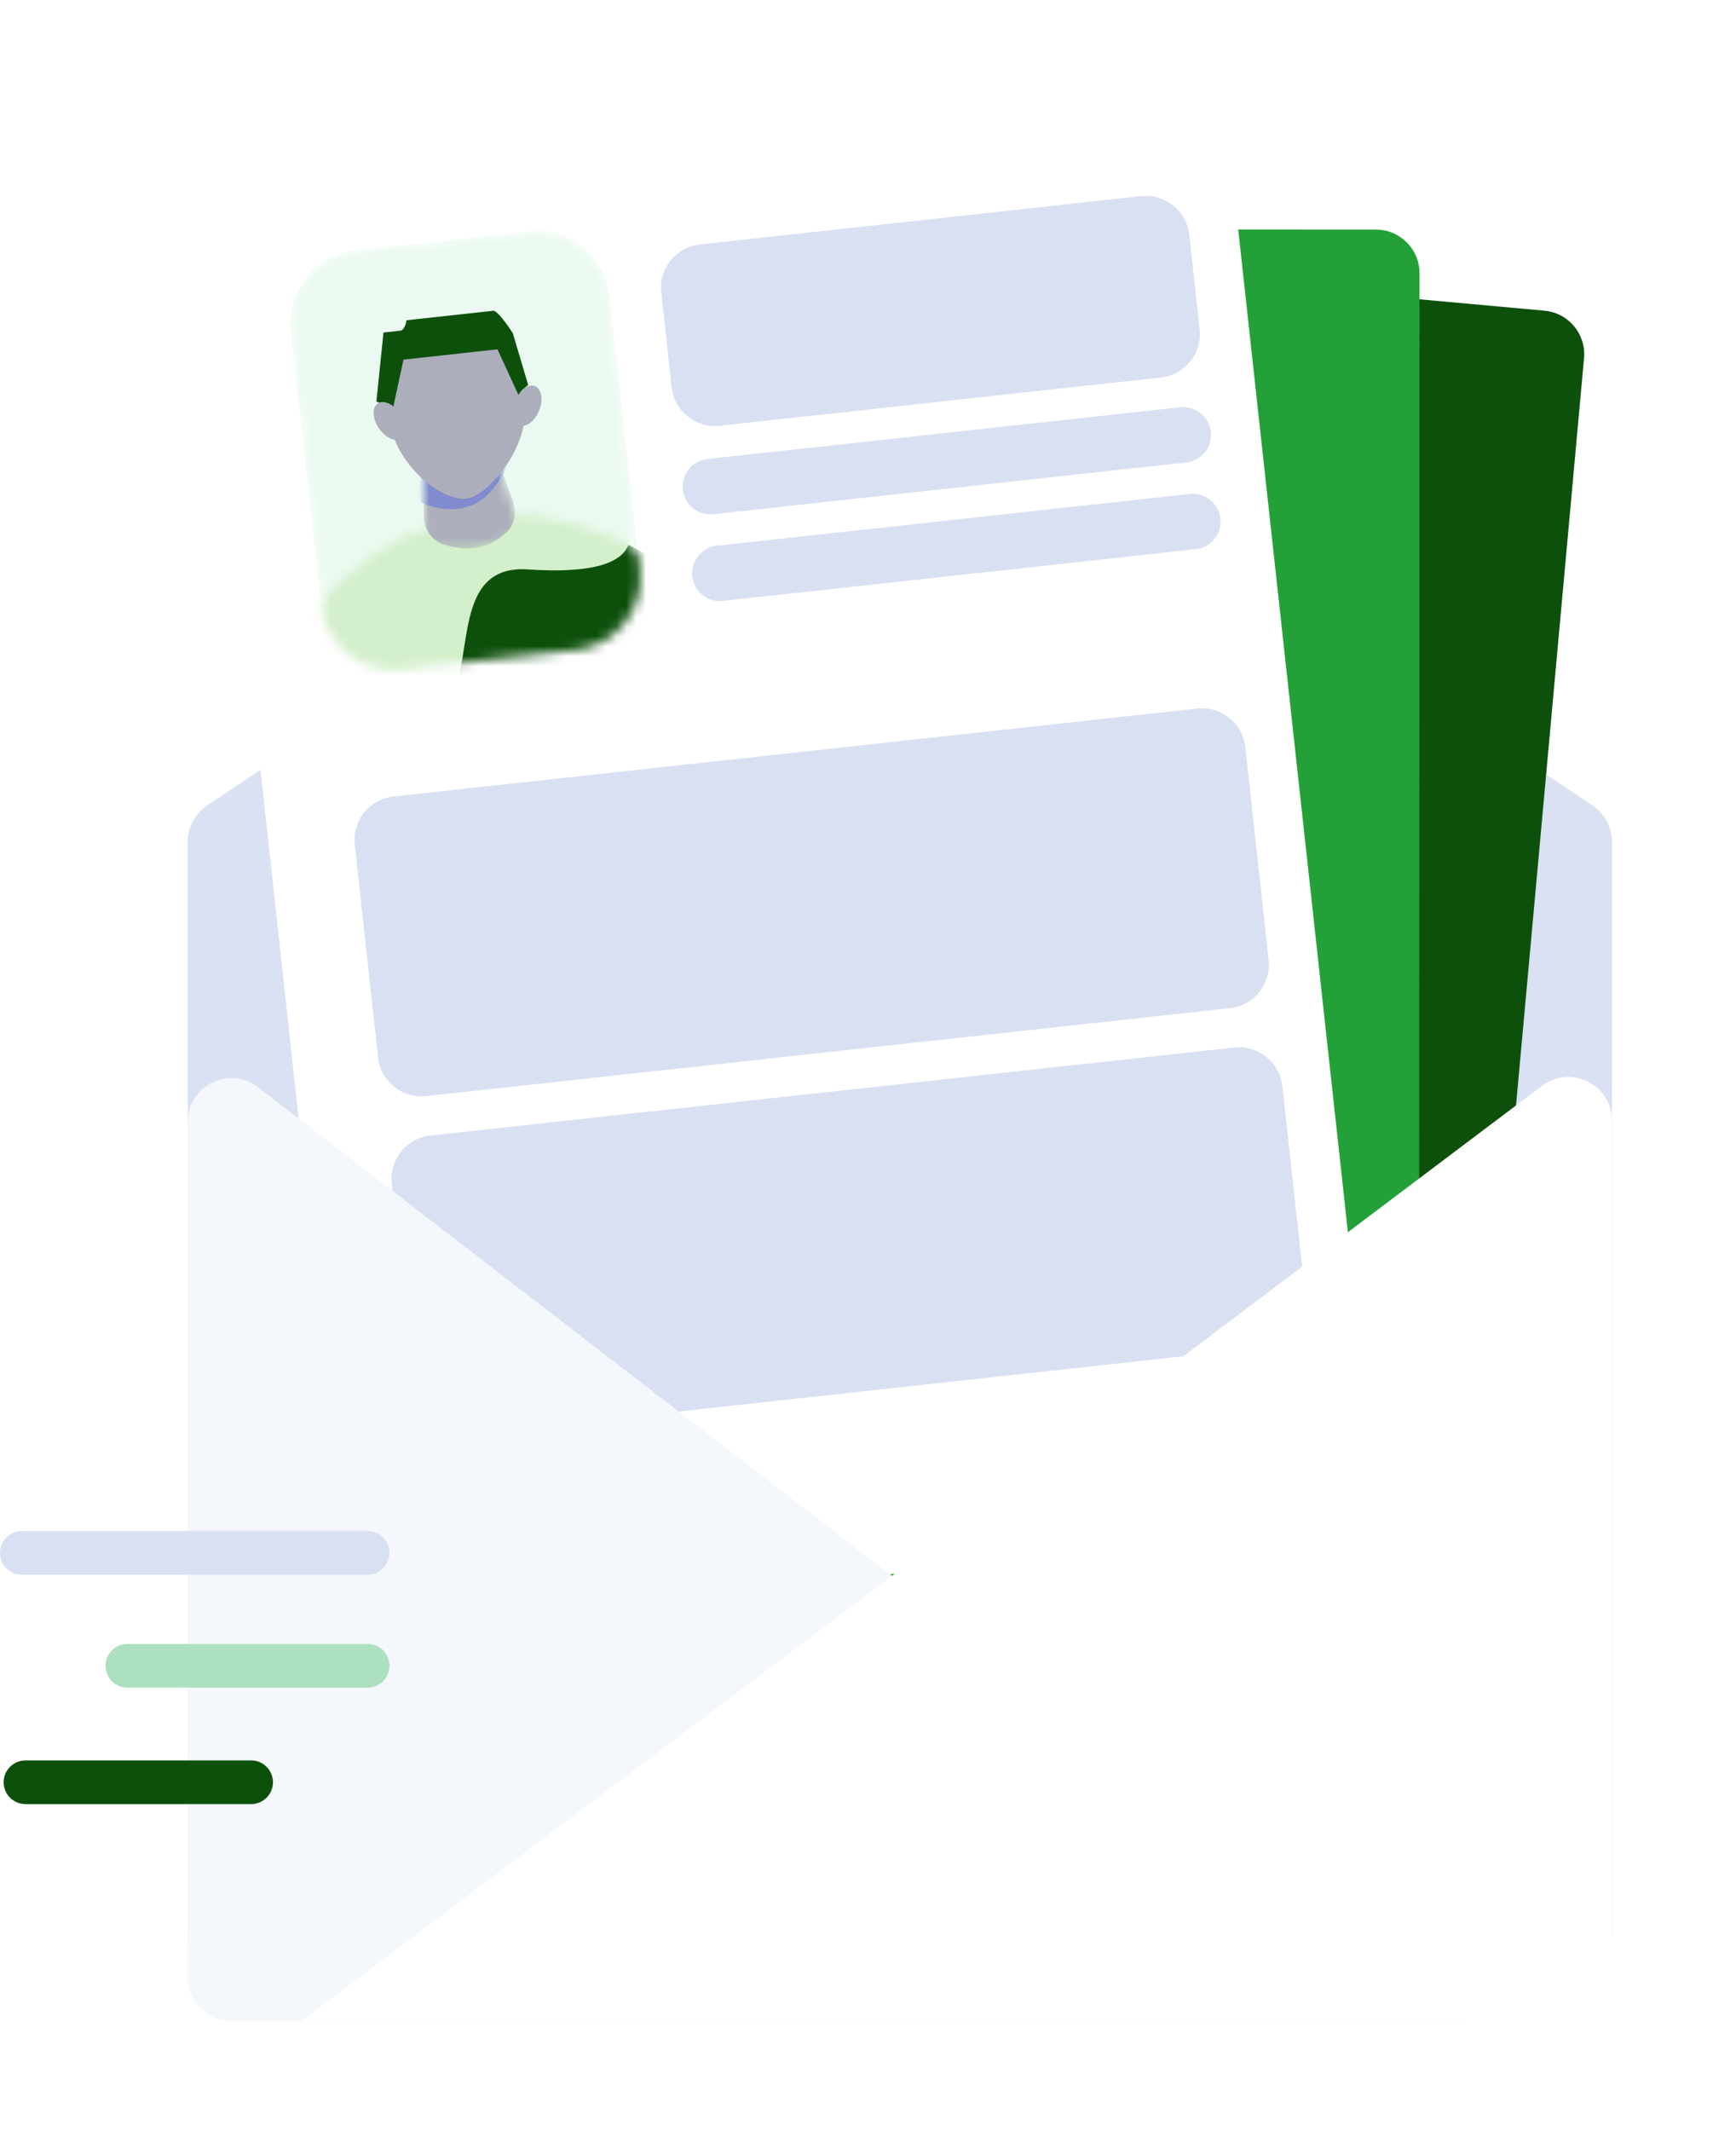
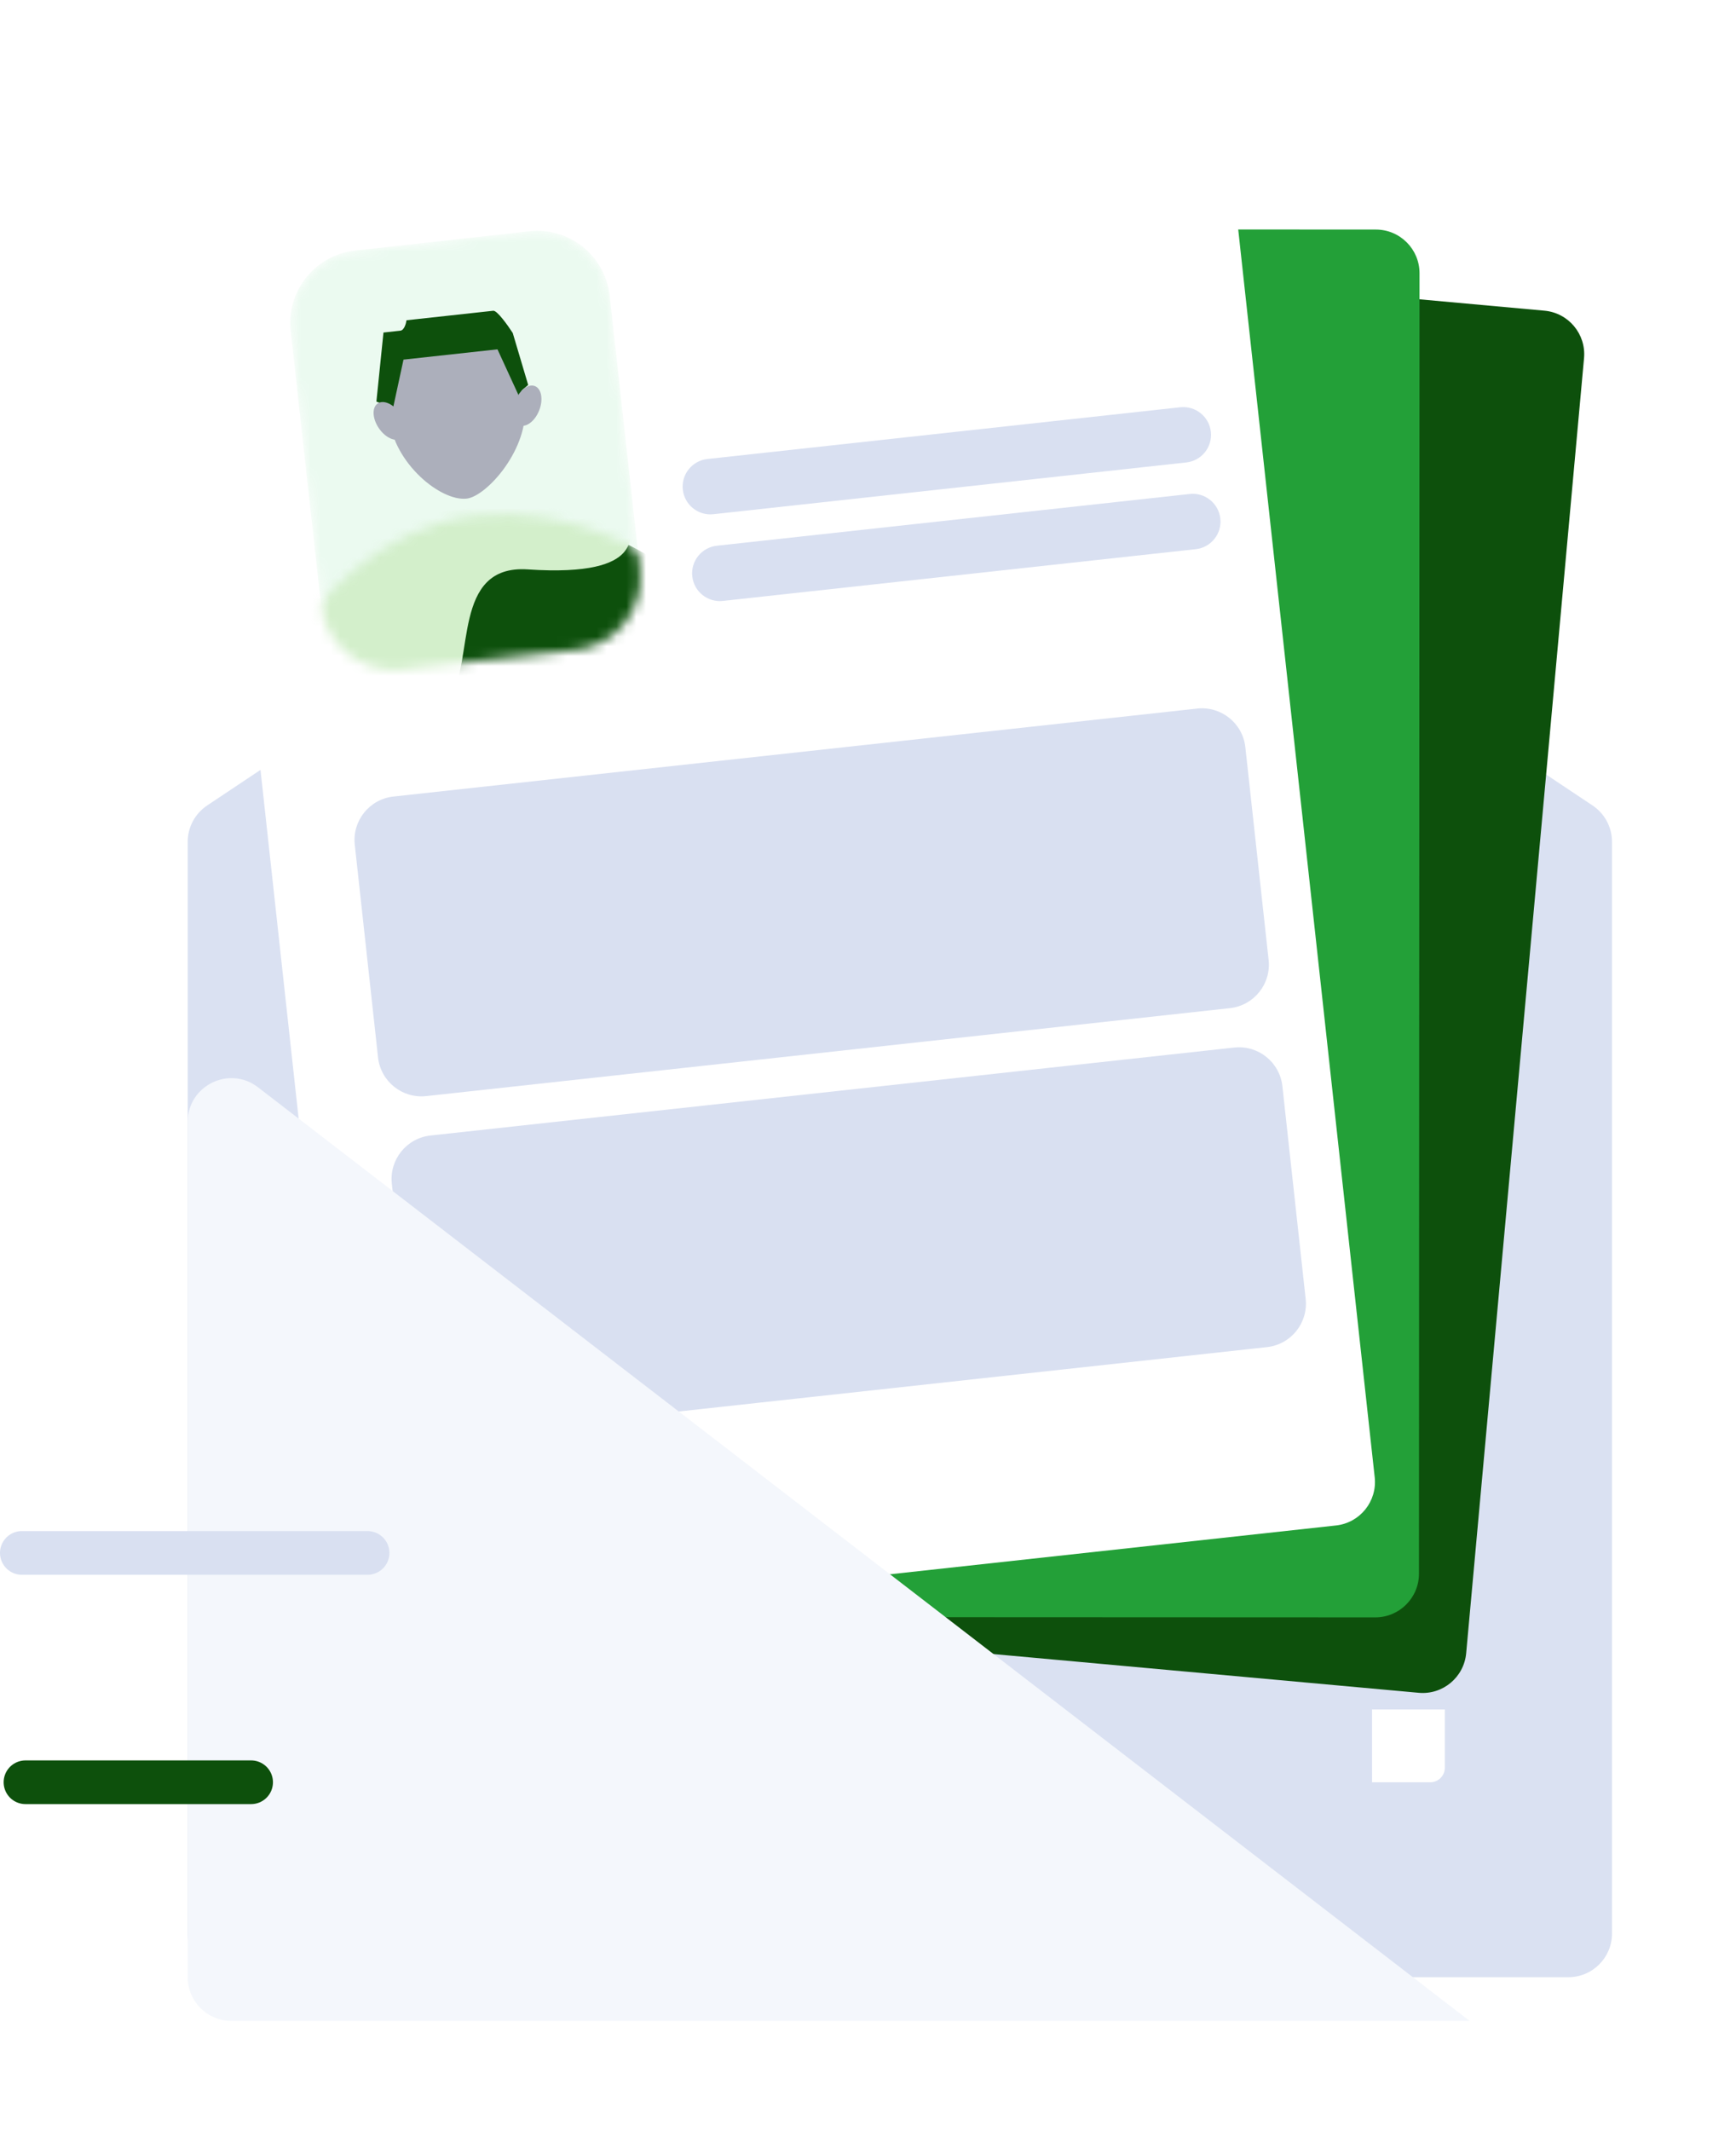
<svg xmlns="http://www.w3.org/2000/svg" fill="none" height="216" viewBox="0 0 176 216" width="176">
  <filter id="a" color-interpolation-filters="sRGB" filterUnits="userSpaceOnUse" height="178.307" width="145.565" x="29.806" y="8.044">
    <feFlood flood-opacity="0" result="BackgroundImageFix" />
    <feColorMatrix in="SourceAlpha" result="hardAlpha" type="matrix" values="0 0 0 0 0 0 0 0 0 0 0 0 0 0 0 0 0 0 127 0" />
    <feOffset dy="5.903" />
    <feGaussianBlur stdDeviation="7.379" />
    <feColorMatrix type="matrix" values="0 0 0 0 0.427 0 0 0 0 0.601 0 0 0 0 0.892 0 0 0 0.2 0" />
    <feBlend in2="BackgroundImageFix" mode="normal" result="effect1_dropShadow_3317_5467" />
    <feBlend in="SourceGraphic" in2="effect1_dropShadow_3317_5467" mode="normal" result="shape" />
  </filter>
  <filter id="b" color-interpolation-filters="sRGB" filterUnits="userSpaceOnUse" height="170.221" width="134.066" x="24.606" y="8.466">
    <feFlood flood-opacity="0" result="BackgroundImageFix" />
    <feColorMatrix in="SourceAlpha" result="hardAlpha" type="matrix" values="0 0 0 0 0 0 0 0 0 0 0 0 0 0 0 0 0 0 127 0" />
    <feOffset dy="5.903" />
    <feGaussianBlur stdDeviation="7.379" />
    <feColorMatrix type="matrix" values="0 0 0 0 0.427 0 0 0 0 0.601 0 0 0 0 0.892 0 0 0 0.2 0" />
    <feBlend in2="BackgroundImageFix" mode="normal" result="effect1_dropShadow_3317_5467" />
    <feBlend in="SourceGraphic" in2="effect1_dropShadow_3317_5467" mode="normal" result="shape" />
  </filter>
  <filter id="c" color-interpolation-filters="sRGB" filterUnits="userSpaceOnUse" height="179.8" width="147.779" x="6.377" y="-0">
    <feFlood flood-opacity="0" result="BackgroundImageFix" />
    <feColorMatrix in="SourceAlpha" result="hardAlpha" type="matrix" values="0 0 0 0 0 0 0 0 0 0 0 0 0 0 0 0 0 0 127 0" />
    <feOffset dy="5.903" />
    <feGaussianBlur stdDeviation="7.379" />
    <feColorMatrix type="matrix" values="0 0 0 0 0.427 0 0 0 0 0.601 0 0 0 0 0.892 0 0 0 0.2 0" />
    <feBlend in2="BackgroundImageFix" mode="normal" result="effect1_dropShadow_3317_5467" />
    <feBlend in="SourceGraphic" in2="effect1_dropShadow_3317_5467" mode="normal" result="shape" />
  </filter>
  <filter id="d" color-interpolation-filters="sRGB" filterUnits="userSpaceOnUse" height="117.691" width="152.098" x="7.961" y="98.205">
    <feFlood flood-opacity="0" result="BackgroundImageFix" />
    <feColorMatrix in="SourceAlpha" result="hardAlpha" type="matrix" values="0 0 0 0 0 0 0 0 0 0 0 0 0 0 0 0 0 0 127 0" />
    <feOffset dy="4.428" />
    <feGaussianBlur stdDeviation="5.534" />
    <feColorMatrix type="matrix" values="0 0 0 0 0.082 0 0 0 0 0.216 0 0 0 0 0.765 0 0 0 0.25 0" />
    <feBlend in2="BackgroundImageFix" mode="normal" result="effect1_dropShadow_3317_5467" />
    <feBlend in="SourceGraphic" in2="effect1_dropShadow_3317_5467" mode="normal" result="shape" />
  </filter>
  <filter id="e" color-interpolation-filters="sRGB" filterUnits="userSpaceOnUse" height="117.81" width="154.986" x="19.512" y="98.086">
    <feFlood flood-opacity="0" result="BackgroundImageFix" />
    <feColorMatrix in="SourceAlpha" result="hardAlpha" type="matrix" values="0 0 0 0 0 0 0 0 0 0 0 0 0 0 0 0 0 0 127 0" />
    <feOffset dy="4.428" />
    <feGaussianBlur stdDeviation="5.534" />
    <feColorMatrix type="matrix" values="0 0 0 0 0.082 0 0 0 0 0.216 0 0 0 0 0.765 0 0 0 0.25 0" />
    <feBlend in2="BackgroundImageFix" mode="normal" result="effect1_dropShadow_3317_5467" />
    <feBlend in="SourceGraphic" in2="effect1_dropShadow_3317_5467" mode="normal" result="shape" />
  </filter>
  <mask id="f" height="45" maskUnits="userSpaceOnUse" width="36" x="29" y="23">
    <path d="m53.664 23.443-17.669 1.955c-4.051.448-6.971 4.095-6.523 8.146l3.073 27.774c.448 4.051 4.095 6.971 8.146 6.523l17.669-1.955c4.051-.448 6.971-4.095 6.523-8.146l-3.073-27.774c-.448-4.051-4.095-6.971-8.146-6.523z" fill="#c4c4c4" />
  </mask>
  <mask id="g" height="24" maskUnits="userSpaceOnUse" width="42" x="29" y="52">
    <path d="m48.118 52.289c-9.701 1.074-16.651 9.139-18.779 13.33l1.118 10.106 40.018-4.428c.646-.071-.654-8.384-1.387-12.531-3.037-2.8-11.269-7.55-20.971-6.477z" fill="#ff9213" />
  </mask>
  <mask id="h" height="10" maskUnits="userSpaceOnUse" width="11" x="42" y="46">
-     <path d="m43.074 55.258-.134-7.909 7.598-.568 2.241 6.857c-.448.414-1.925 1.361-4.245 1.836-2.32.475-4.607.054-5.46-.216z" fill="#ffe6ce" />
-   </mask>
+     </mask>
  <path d="m19.029 85.324c0-1.48.74-2.862 1.972-3.684l67.772-45.182c1.488-.992 3.425-.992 4.912 0l67.773 45.182c1.231.821 1.971 2.203 1.971 3.684v110.649c0 2.445-1.982 4.427-4.427 4.427h-135.546c-2.445 0-4.428-1.982-4.428-4.427z" fill="#dae1f2" />
  <g filter="url(#a)">
    <path d="m156.586 25.587-95.244-8.67c-2.435-.222-4.589 1.573-4.811 4.008l-11.949 131.265c-.222 2.435 1.573 4.589 4.008 4.81l95.243 8.67c2.435.222 4.589-1.573 4.811-4.008l11.949-131.264c.221-2.435-1.573-4.589-4.008-4.811z" fill="#0d500c" />
  </g>
  <g filter="url(#b)">
    <path d="m139.488 17.363-95.637-.041c-2.445-.001-4.428 1.98-4.429 4.426l-.057 131.807c-.001 2.445 1.98 4.429 4.426 4.43l95.637.041c2.446.001 4.429-1.98 4.43-4.426l.057-131.807c.001-2.445-1.981-4.428-4.426-4.429z" fill="#23a038" />
  </g>
  <g filter="url(#c)">
    <path d="m120.152 8.882-95.07 10.402c-2.431.266-4.186 2.452-3.92 4.883l14.336 131.025c.266 2.431 2.452 4.186 4.883 3.92l95.07-10.402c2.431-.266 4.186-2.452 3.92-4.883l-14.336-131.026c-.266-2.431-2.453-4.186-4.883-3.92z" fill="#fff" />
  </g>
  <g fill="#d9e0f1">
-     <path d="m115.692 19.881-44.732 4.894c-2.431.266-4.186 2.452-3.92 4.883l1.048 9.575c.266 2.431 2.452 4.186 4.883 3.92l44.732-4.894c2.43-.266 4.185-2.452 3.919-4.883l-1.047-9.575c-.266-2.431-2.452-4.186-4.883-3.92z" />
    <path d="m121.374 71.817-81.486 8.916c-2.431.266-4.186 2.452-3.92 4.883l2.359 21.56c.266 2.43 2.452 4.185 4.883 3.919l81.486-8.915c2.431-.266 4.186-2.453 3.92-4.883l-2.359-21.56c-.266-2.431-2.452-4.186-4.883-3.92z" />
    <path d="m125.131 106.174-81.486 8.916c-2.431.266-4.186 2.452-3.92 4.883l2.359 21.56c.266 2.431 2.452 4.186 4.883 3.92l81.486-8.916c2.43-.266 4.185-2.452 3.919-4.883l-2.359-21.56c-.266-2.431-2.452-4.186-4.883-3.92z" />
    <path d="m119.657 41.278-47.941 5.245c-1.544.169-2.66 1.558-2.491 3.103s1.558 2.66 3.103 2.491l47.941-5.245c1.545-.169 2.66-1.558 2.491-3.103s-1.558-2.659-3.103-2.49z" />
    <path d="m120.616 50.068-47.941 5.245c-1.544.169-2.66 1.558-2.491 3.103s1.558 2.66 3.103 2.491l47.941-5.245c1.545-.169 2.66-1.558 2.491-3.103s-1.558-2.66-3.103-2.491z" />
  </g>
  <g mask="url(#f)">
    <path d="m53.664 23.443-17.669 1.955c-4.051.448-6.971 4.095-6.523 8.146l3.073 27.774c.448 4.051 4.095 6.971 8.146 6.523l17.669-1.955c4.051-.448 6.971-4.095 6.523-8.146l-3.073-27.774c-.448-4.051-4.095-6.971-8.146-6.523z" fill="#03bb40" fill-opacity=".08" />
    <g mask="url(#g)">
      <path d="m48.118 52.289c-9.701 1.074-16.651 9.139-18.779 13.33l1.118 10.106 40.018-4.428c.646-.072-.654-8.384-1.387-12.531-3.037-2.8-11.269-7.55-20.971-6.477z" fill="#0d500c" />
      <path d="m53.505 57.712c-7.745-.516-5.369 9.38-7.902 12.956l-13.742-2.598-1.775-6.119 2.535-6.87 9.013-2.919 8.951-.99 13.562.971.18 1.627c-1.105-.06 1.731 4.779-10.821 3.943z" fill="#d3efcb" />
    </g>
    <g mask="url(#h)">
      <path d="m42.975 52.336-.034-4.987 7.598-.568 1.449 3.959c.41 1.119.205 2.475-.685 3.268-.686.61-1.607 1.229-2.767 1.466-1.239.254-2.494.03-3.523-.274-1.228-.362-2.029-1.585-2.037-2.865z" fill="#acafbb" />
      <path d="m42.749 47.37-.454 3.345s2.651 1.629 5.545.485c2.894-1.144 4.312-5.695 4.312-5.695l-1.025.663z" fill="#808ccd" />
    </g>
    <path d="m53.199 40.884c.506 4.577-3.867 9.43-5.888 9.654-2.627.291-7.349-3.556-7.856-8.133-.506-4.577 2.16-8.627 5.955-9.047 3.795-.42 7.282 2.949 7.788 7.526z" fill="#acafbb" />
    <path d="m50.435 35.406-9.527 1.043-1.149 5.317-.569-.68-1.03-.382.717-7 1.71-.188c.391-.043.58-.722.626-1.057l8.794-.962c.391-.043 1.481 1.485 1.977 2.255l1.565 5.267-.679.569-.164.759z" fill="#0d500c" />
    <g fill="#acafbb">
      <path d="m40.679 44.428c.598-.404.547-1.522-.112-2.498-.66-.976-1.679-1.439-2.276-1.035s-.547 1.522.112 2.498c.66.976 1.679 1.439 2.276 1.035z" />
      <path d="m52.669 43.102c-.671-.264-.867-1.366-.436-2.462.43-1.096 1.324-1.771 1.995-1.508s.867 1.366.436 2.462c-.43 1.096-1.324 1.771-1.995 1.508z" />
    </g>
  </g>
  <g filter="url(#d)">
    <path d="m19.029 109.282c0-3.675 4.218-5.75 7.13-3.508l122.831 94.626h-125.533c-2.445 0-4.428-1.982-4.428-4.428z" fill="#f4f7fc" />
  </g>
  <g filter="url(#e)">
-     <path d="m163.429 109.163c0-3.653-4.175-5.734-7.092-3.536l-125.757 94.772h128.421c2.445 0 4.428-1.983 4.428-4.427z" fill="#fff" />
-   </g>
+     </g>
  <path d="m37.265 157.397h-35.051" stroke="#d9e0f1" stroke-linecap="round" stroke-width="4.428" />
  <path d="m25.459 180.641h-22.876" stroke="#0d500c" stroke-linecap="round" stroke-width="4.428" />
-   <path d="m37.266 168.835h-24.352" stroke="#ade0be" stroke-linecap="round" stroke-width="4.428" />
  <path d="m139.1 173.262h7.379v5.904c0 .815-.66 1.475-1.476 1.475h-5.903z" fill="#fff" />
</svg>